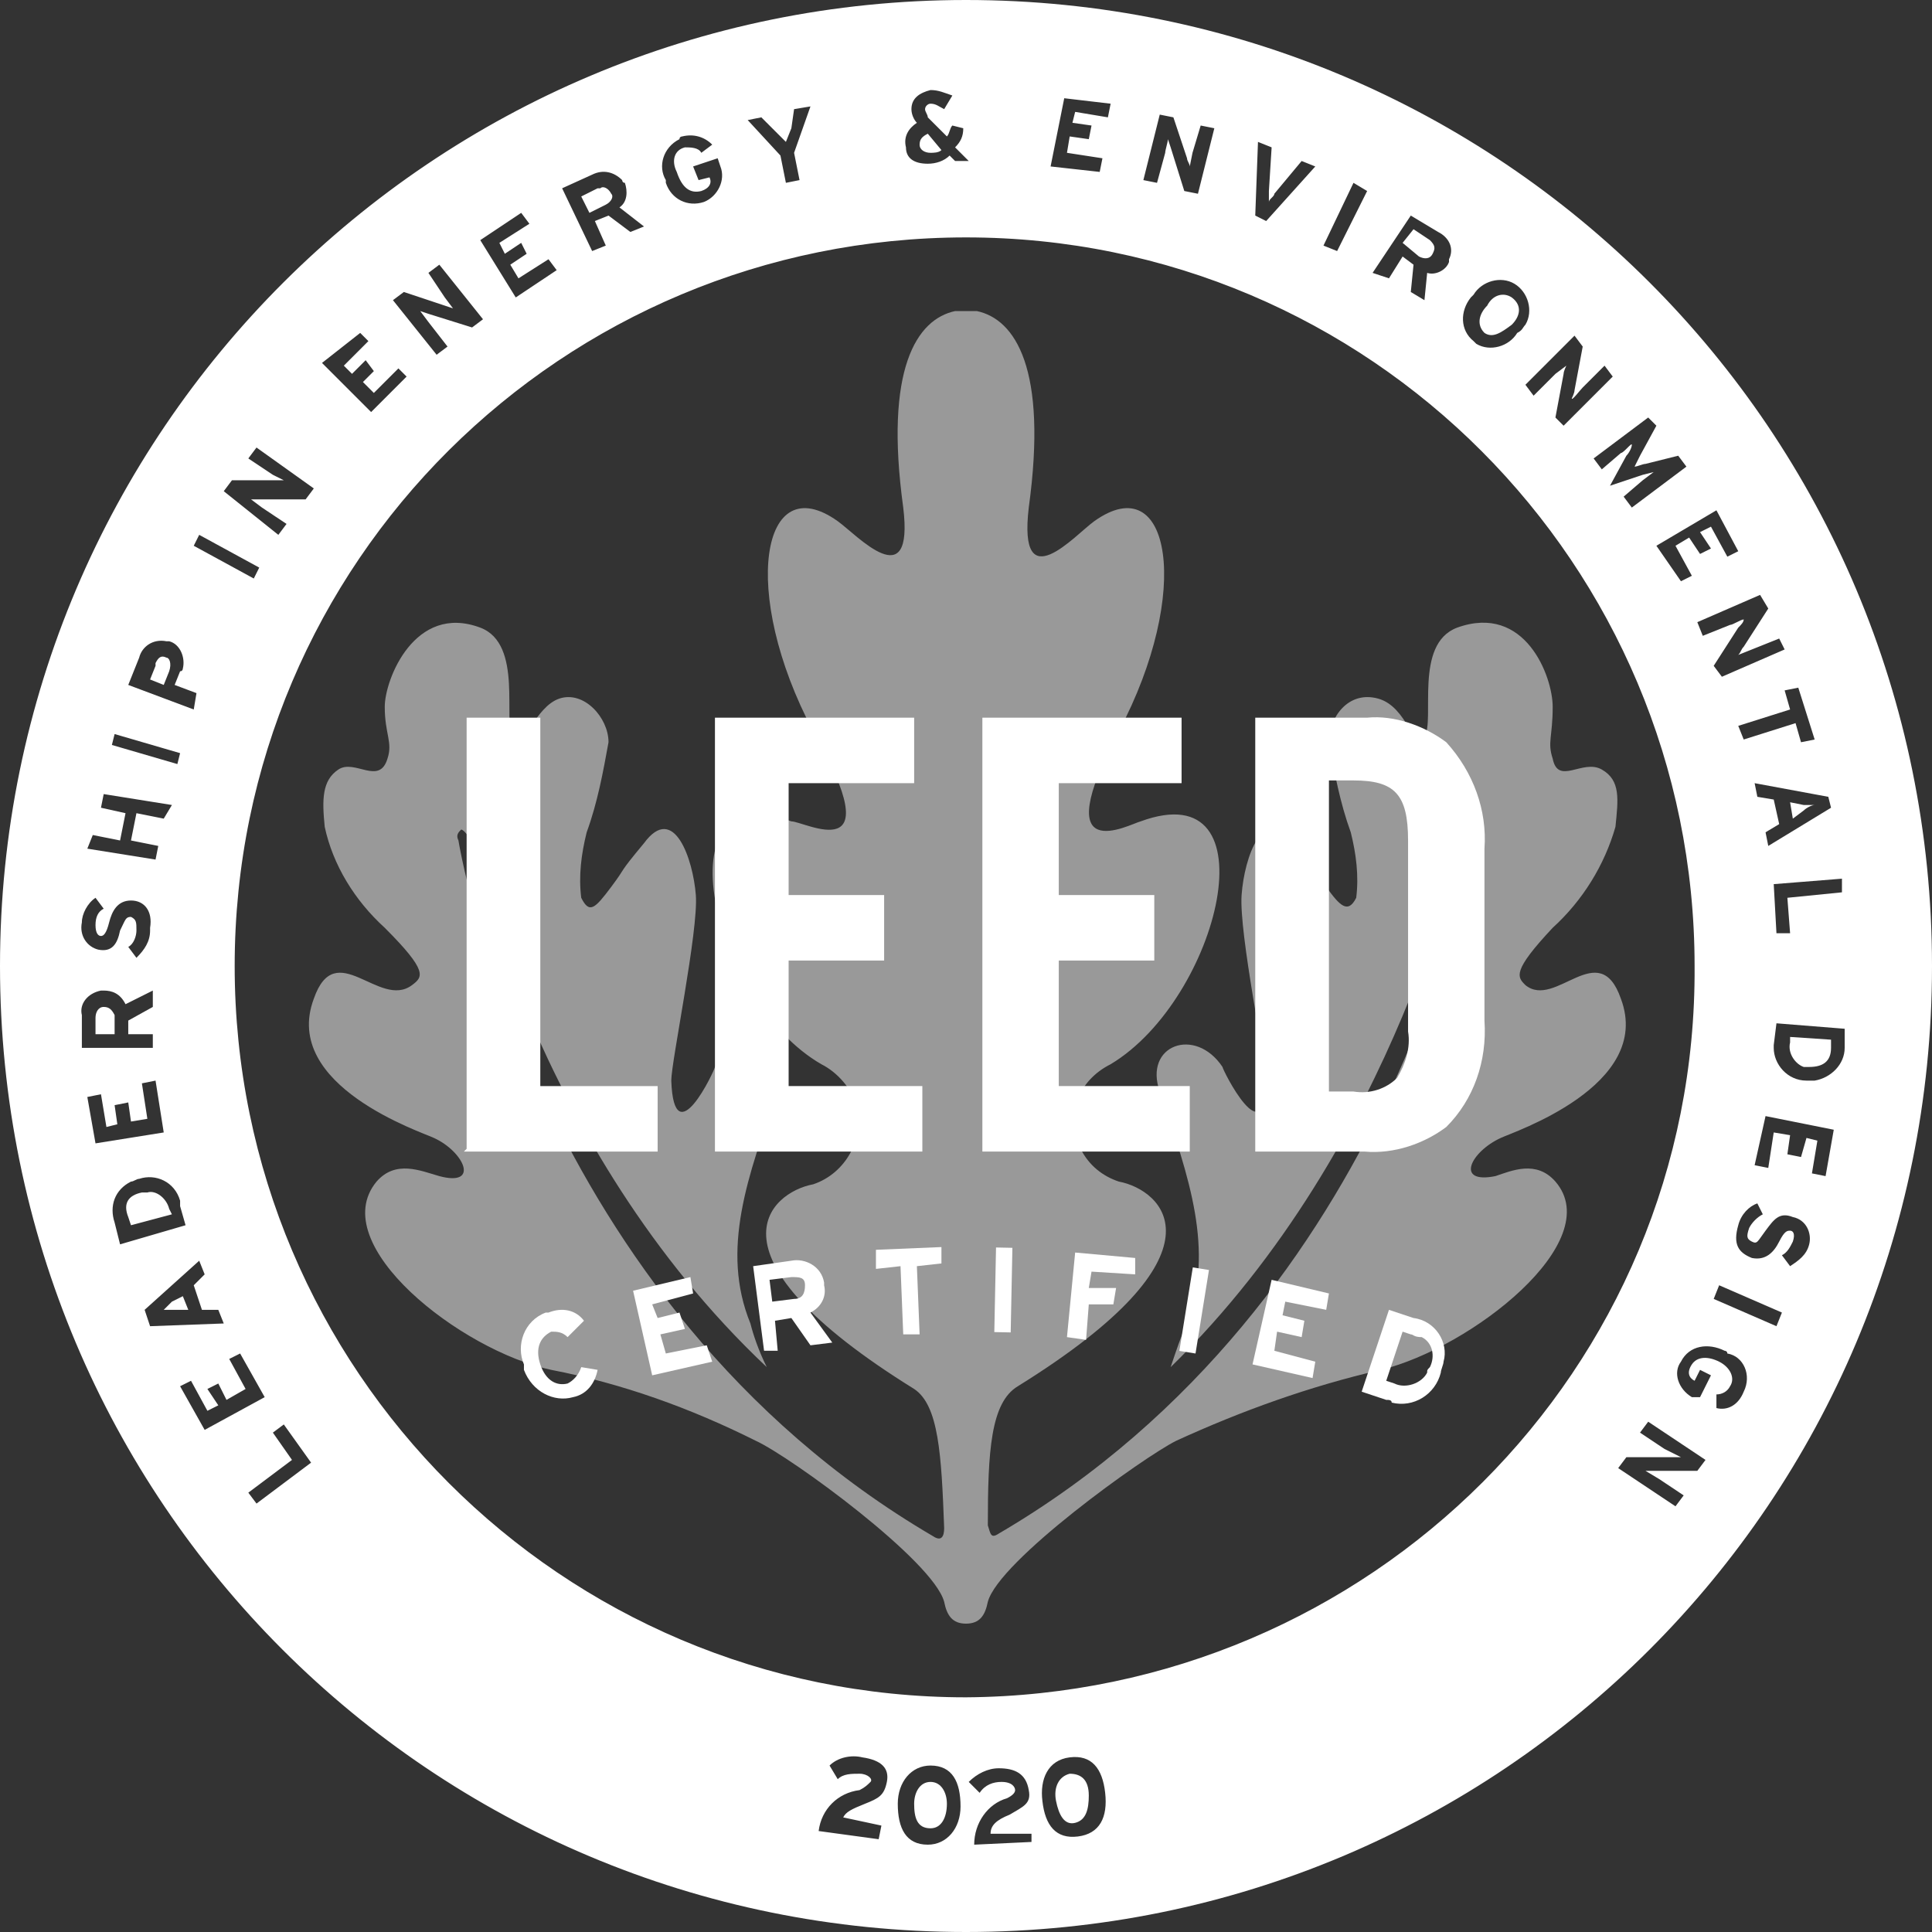
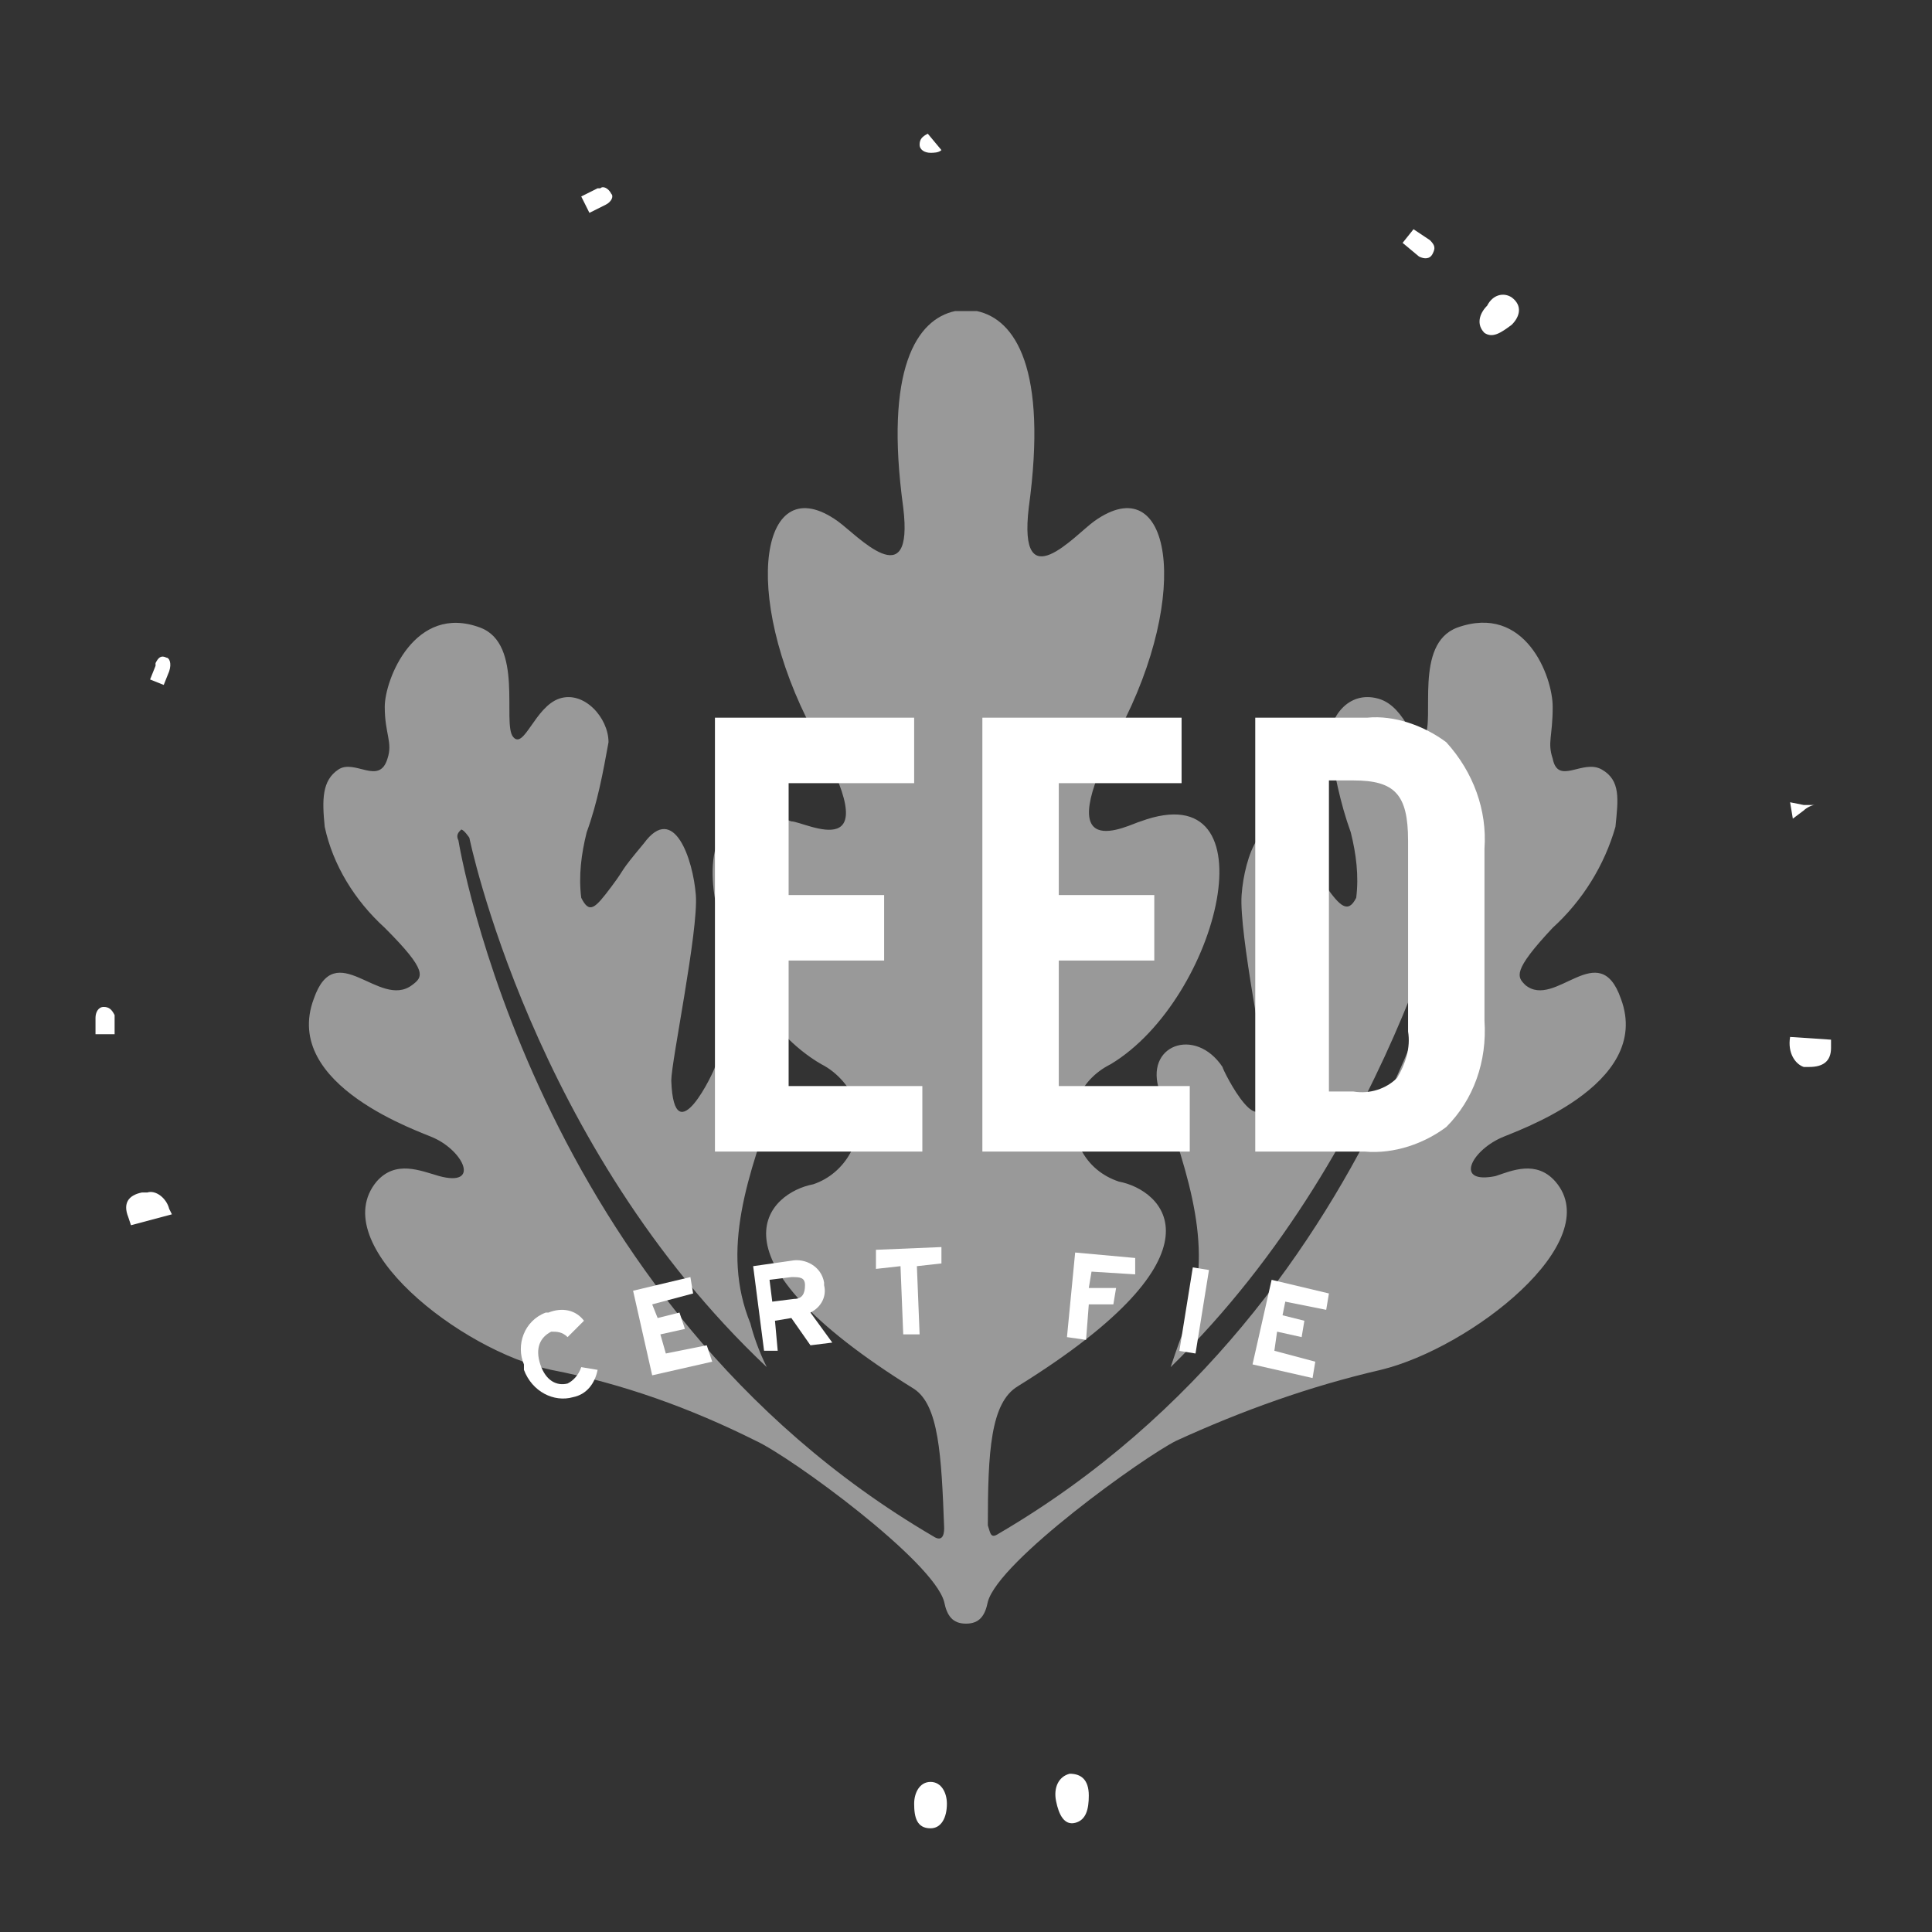
<svg xmlns="http://www.w3.org/2000/svg" version="1.1" id="Layer_1" x="0px" y="0px" viewBox="0 0 70.8 70.8" style="enable-background:new 0 0 70.8 70.8;" xml:space="preserve">
  <rect x="0" y="0" width="70.8" height="70.8" fill="#333333" stroke="none" />
  <style type="text/css">
	.st0{opacity:0.5;fill:#FFFFFF;enable-background:new    ;}
	.st1{fill:#FFFFFF;}
</style>
  <g>
    <path class="st0" d="M54.8,43.1c0.6-0.2,1.5-0.6,2.2,0.2c1.9,2.2-3.1,6.1-6.4,6.9c-2.6,0.6-5.1,1.5-7.5,2.6   c-1.2,0.6-6.5,4.4-6.9,5.9c-0.1,0.5-0.3,0.8-0.8,0.8s-0.7-0.3-0.8-0.8c-0.4-1.5-5.6-5.3-6.9-5.9c-2.4-1.2-4.9-2.1-7.5-2.6   c-3.3-0.7-8.3-4.6-6.4-6.9c0.7-0.8,1.6-0.4,2.3-0.2c1.5,0.4,0.9-0.9-0.2-1.4c-0.4-0.2-5.6-1.9-4.4-5.1c0.8-2.3,2.4,0.4,3.6-0.5   c0.4-0.3,0.6-0.5-1-2.1c-1.1-1-1.9-2.3-2.2-3.7c-0.1-1-0.1-1.7,0.5-2.1s1.5,0.6,1.8-0.4c0.2-0.6-0.1-0.9-0.1-1.9s1.1-3.8,3.5-2.9   c1.6,0.6,0.8,3.5,1.2,4s0.8-1.1,1.7-1.4s1.8,0.7,1.8,1.6c-0.2,1.1-0.4,2.2-0.8,3.3c-0.2,0.8-0.3,1.6-0.2,2.4   c0.3,0.6,0.5,0.4,1.1-0.4s0.2-0.4,1.2-1.6c1.1-1.5,1.8,0.6,1.9,1.9s-0.9,6.1-0.9,6.8c0.1,2.8,1.6-0.4,1.6-0.5   c1-1.6,2.9-0.8,2.3,0.9c-1.1,3.1-2.1,5.8-1,8.5c0.1,0.4,0.3,1,0.6,1.6C19.5,42,17.2,30.7,17.2,30.7s-0.2-0.3-0.3-0.3   c-0.1,0.1-0.2,0.2-0.1,0.4c0,0,2.7,16.9,17.4,25.5c0.3,0.2,0.4,0,0.4-0.3c-0.1-2.7-0.2-4.5-1.1-5.1c-7.9-4.9-5.3-7.2-3.7-7.5   c1.2-0.4,1.9-1.7,1.6-2.9c-0.2-0.6-0.7-1.2-1.3-1.5c-4-2.3-6-10.7-1.1-8.9c0.5,0,3.7,1.8,0.8-3.3c-2.7-5.1-1.9-9.7,0.9-7.7   c0.7,0.5,2.8,2.8,2.4-0.5c-0.7-5.1,0.5-6.9,1.9-7.2c0.1,0,0.3,0,0.4,0h0.1h0.3c1.4,0.3,2.6,2.1,1.9,7.2c-0.4,3.4,1.7,1,2.4,0.5   c2.8-2,3.6,2.6,0.9,7.7s0.4,3.4,0.8,3.3c4.9-1.8,2.9,6.5-1.1,8.9c-1.2,0.6-1.7,1.9-1.1,3.1c0.3,0.6,0.8,1,1.4,1.2   c1.6,0.3,4.2,2.6-3.7,7.5c-1,0.6-1.1,2.4-1.1,5.1c0.1,0.3,0.1,0.5,0.4,0.3c14.7-8.6,17.4-25.4,17.4-25.5s0-0.3-0.1-0.4   c-0.1,0-0.3,0.1-0.3,0.2c0,0-2.3,11.4-10.7,19.6c0.2-0.6,0.4-1.2,0.6-1.6c1-2.7,0.1-5.3-1-8.5c-0.6-1.7,1.3-2.4,2.3-0.9   c0,0.1,1.6,3.3,1.6,0.5c0-0.6-1-5.4-0.9-6.8s0.8-3.4,1.9-1.9c0.9,1.2,0.6,0.9,1.2,1.6c0.5,0.7,0.8,1,1.1,0.4c0.1-0.8,0-1.6-0.2-2.4   c-0.4-1.1-0.6-2.2-0.8-3.3c0-0.9,0.7-1.9,1.8-1.6s1.3,2,1.7,1.4s-0.4-3.4,1.2-4c2.5-0.9,3.5,1.8,3.5,2.9s-0.2,1.3,0,1.9   c0.2,1,1.1,0,1.8,0.4s0.6,1.1,0.5,2.1c-0.4,1.4-1.2,2.7-2.3,3.7c-1.5,1.6-1.3,1.8-1,2.1c1.1,0.9,2.7-1.8,3.5,0.5   c1.2,3.2-4,4.9-4.4,5.1C53.9,42.2,53.3,43.4,54.8,43.1L54.8,43.1z" />
    <g id="LEED">
-       <polygon class="st1" points="19.8,26.3 19.8,26.3 19.8,26.3 17.1,26.3 17.1,26.3 17.1,26.3 17.1,42.1 17,42.2 17.1,42.2     24.1,42.2 24.1,39.8 19.8,39.8   " />
      <polygon class="st1" points="28.9,35.2 32.4,35.2 32.4,32.8 32.4,32.8 28.9,32.8 28.9,28.7 33.5,28.7 33.5,26.4 33.5,26.3     26.2,26.3 26.2,42.2 33.8,42.2 33.8,39.9 33.8,39.8 28.9,39.8   " />
      <polygon class="st1" points="38.8,35.2 42.3,35.2 42.3,32.8 42.3,32.8 38.8,32.8 38.8,28.7 43.3,28.7 43.3,26.4 43.3,26.3     36,26.3 36,42.2 43.6,42.2 43.6,39.9 43.6,39.8 38.8,39.8   " />
      <path class="st1" d="M53,27.2c-0.8-0.6-1.9-1-2.9-0.9H46v15.9h4c1.1,0.1,2.2-0.3,3-0.9c1-1,1.5-2.4,1.4-3.9v-6.3    C54.5,29.7,54,28.3,53,27.2 M52.8,30.2L52.8,30.2 M51.6,37.8c0.1,0.6-0.1,1.2-0.4,1.7c-0.4,0.4-1,0.6-1.6,0.5h-0.9V28.6h0.9    c1.5,0,2,0.5,2,2.2L51.6,37.8z" />
    </g>
    <g id="Certified">
      <path class="st1" d="M20.8,49c-0.2-0.2-0.4-0.2-0.6-0.2c-0.4,0.2-0.6,0.6-0.4,1.2s0.6,0.8,1,0.7c0.2-0.1,0.4-0.3,0.5-0.6l0.6,0.1    c-0.1,0.5-0.4,0.9-0.9,1c-0.7,0.2-1.5-0.2-1.8-1c0-0.1,0-0.1,0-0.2c-0.3-0.7,0-1.6,0.8-1.9c0,0,0,0,0.1,0c0.5-0.2,1-0.1,1.3,0.3    L20.8,49z" />
      <polygon class="st1" points="23.9,50.4 23.2,47.3 25.3,46.8 25.4,47.4 23.9,47.8 24.1,48.3 24.9,48.1 25.1,48.7 24.2,48.9     24.4,49.6 25.9,49.3 26.1,49.9   " />
      <path class="st1" d="M29.7,49.3l-0.7-1l-0.6,0.1l0.1,1.1L28,49.5l-0.4-3.1l1.4-0.2c0.5-0.1,1.1,0.2,1.2,0.8c0,0,0,0,0,0.1    c0.1,0.4-0.1,0.8-0.5,1l0.8,1.1L29.7,49.3z M29,46.8l-0.8,0.1l0.1,0.8l0.8-0.1c0.3,0,0.4-0.2,0.4-0.5S29.3,46.8,29,46.8" />
      <polygon class="st1" points="33.6,46.4 33.7,48.9 33.1,48.9 33,46.4 32.1,46.5 32.1,45.8 34.5,45.7 34.5,46.3   " />
-       <rect x="35.2" y="47" transform="matrix(2.024450e-02 -1 1 2.024450e-02 -11.275 83.064)" class="st1" width="3.1" height="0.6" />
      <polygon class="st1" points="40,46.6 39.9,47.2 40.9,47.2 40.8,47.8 39.9,47.8 39.8,49.1 39.1,49 39.4,45.9 41.6,46.1 41.6,46.7       " />
      <rect x="42.2" y="47.7" transform="matrix(0.159 -0.987 0.987 0.159 -10.571 83.572)" class="st1" width="3.1" height="0.6" />
      <polygon class="st1" points="45.9,50 46.6,46.9 48.7,47.4 48.6,48 47.1,47.7 47,48.2 47.8,48.4 47.7,49 46.8,48.8 46.7,49.5     48.2,49.9 48.1,50.5   " />
-       <path class="st1" d="M50.8,51.3L49.9,51l1-3l0.9,0.3c0.8,0.1,1.3,0.9,1.1,1.6c0,0.1-0.1,0.3-0.1,0.4c-0.2,0.8-1,1.3-1.8,1.1    C51,51.3,50.9,51.3,50.8,51.3 M51.7,48.9l-0.3-0.1l-0.6,1.8l0.3,0.1c0.4,0.2,1,0,1.2-0.4c0-0.1,0-0.1,0.1-0.2    c0.2-0.4,0.1-0.9-0.3-1.1C51.8,49,51.8,48.9,51.7,48.9" />
    </g>
    <g>
      <path class="st1" d="M3.8,36.9c-0.2,0-0.3,0.2-0.3,0.4v0.6h0.7v-0.7C4.1,37,4,36.9,3.8,36.9z" />
      <path class="st1" d="M5.4,43.7c-0.1,0-0.1,0-0.2,0c-0.5,0.1-0.7,0.4-0.5,0.9l0.1,0.3l1.5-0.4l-0.1-0.2C6.1,43.9,5.7,43.6,5.4,43.7    z" />
      <path class="st1" d="M34.1,65.3c-0.4,0-0.6,0.4-0.6,0.8c0,0.5,0.1,0.9,0.6,0.9c0.4,0,0.6-0.4,0.6-0.9    C34.7,65.7,34.5,65.3,34.1,65.3z" />
-       <path class="st1" d="M6.3,47.7C6.2,47.8,6.1,47.9,6,48h0.4h0.5l-0.2-0.5L6.3,47.7z" />
      <path class="st1" d="M55.4,11.9c0.3-0.3,0.4-0.7,0-1v0c-0.3-0.2-0.7-0.1-0.9,0.3c-0.3,0.3-0.4,0.7-0.1,1    C54.7,12.4,55,12.2,55.4,11.9z" />
      <path class="st1" d="M34.1,5.6c0.1,0,0.3,0,0.4-0.1L34,4.9c-0.2,0.1-0.3,0.2-0.3,0.4C33.7,5.5,33.9,5.6,34.1,5.6z" />
      <path class="st1" d="M66.1,29.7c0.1-0.1,0.3-0.2,0.4-0.2l-0.4,0l-0.5-0.1l0.1,0.6L66.1,29.7z" />
      <path class="st1" d="M22.4,7.1C22.4,7,22.4,7,22.4,7.1c-0.1-0.2-0.3-0.3-0.4-0.2c0,0-0.1,0-0.1,0v0l-0.6,0.3l0.3,0.6l0.6-0.3    C22.4,7.4,22.5,7.2,22.4,7.1z" />
      <path class="st1" d="M6.1,24.1c-0.2-0.1-0.3,0-0.4,0.2c0,0,0,0,0,0.1l-0.2,0.5L6,25.1l0.2-0.5C6.3,24.3,6.2,24.1,6.1,24.1z" />
      <path class="st1" d="M52.5,9.3c0.1-0.2,0.1-0.3-0.1-0.5l-0.6-0.4l-0.4,0.5L52,9.4C52.2,9.5,52.4,9.5,52.5,9.3z" />
-       <path class="st1" d="M66.1,39.1c0.1,0,0.1,0,0.2,0c0.5,0,0.8-0.2,0.8-0.7l0,0v-0.3L65.6,38v0.2C65.5,38.6,65.8,39,66.1,39.1z" />
+       <path class="st1" d="M66.1,39.1c0.1,0,0.1,0,0.2,0c0.5,0,0.8-0.2,0.8-0.7l0,0v-0.3L65.6,38C65.5,38.6,65.8,39,66.1,39.1z" />
      <path class="st1" d="M39.2,65c-0.4,0.1-0.6,0.5-0.5,1s0.3,0.9,0.7,0.8s0.5-0.5,0.5-1C39.9,65.2,39.6,65,39.2,65z" />
-       <path class="st1" d="M35.4,0C15.9,0,0,15.8,0,35.4C0,55,15.8,70.8,35.4,70.8C55,70.8,70.8,55,70.8,35.4c0,0,0,0,0,0    C70.8,15.8,55,0,35.4,0z M67.5,32.7l-2,0.2l0.1,1.3l-0.5,0L65,32.4l2.5-0.2L67.5,32.7z M67.1,29.6l-2.3,1.4l-0.1-0.5l0.5-0.3    L65,29.3l-0.6-0.1l-0.1-0.5l2.7,0.5L67.1,29.6z M65.9,25.2l0.6,1.9L66,27.2l-0.2-0.7l-1.9,0.6l-0.2-0.5l1.9-0.6l-0.2-0.7    L65.9,25.2z M64.8,22.3l-0.9,1.4c-0.1,0.1-0.1,0.2-0.2,0.3l0.5-0.2l1-0.4l0.2,0.4l-2.3,1l-0.3-0.4l0.9-1.4    c0.1-0.1,0.2-0.2,0.2-0.3c-0.1,0-0.4,0.2-0.5,0.2l-1,0.4l-0.2-0.5l2.3-1L64.8,22.3z M63.7,20.2l-0.4,0.2l-0.6-1.1l-0.4,0.2    l0.4,0.6l-0.4,0.2l-0.4-0.6l-0.5,0.3l0.6,1.1l-0.4,0.2L60.7,20l2.2-1.3L63.7,20.2z M60.7,15.6l-0.6,1.1l-0.2,0.4    c0.1,0,0.3-0.1,0.4-0.1l1.2-0.3l0.3,0.4l-2,1.5l-0.3-0.4l0.7-0.6l0.4-0.3l-0.4,0.1L59,17.8l0.6-1.1c0.1-0.1,0.2-0.3,0.2-0.4    s-0.3,0.3-0.4,0.3l-0.7,0.6l-0.3-0.4l2-1.5L60.7,15.6z M58,12.7l-0.3,1.6c0,0.1-0.1,0.3-0.1,0.3c0,0.1,0.3-0.3,0.4-0.4l0.8-0.8    l0.3,0.4l-1.8,1.8L57,15.3l0.3-1.6c0-0.1,0.1-0.3,0.1-0.3L57,13.7l-0.8,0.8l-0.3-0.4l1.8-1.8L58,12.7z M53.9,10.9    c0,0,0.1-0.1,0.1-0.1c0.3-0.5,1-0.7,1.5-0.4c0.5,0.3,0.7,1,0.4,1.5c-0.1,0.1-0.1,0.2-0.3,0.3c-0.3,0.5-1,0.7-1.5,0.4    c0,0-0.1-0.1-0.1-0.1h0C53.5,12.1,53.5,11.4,53.9,10.9z M51.7,7.9l1,0.6c0.4,0.2,0.6,0.6,0.4,1c0,0,0,0,0,0.1    c-0.1,0.3-0.5,0.5-0.8,0.4l-0.1,1l-0.5-0.3l0.1-1l-0.4-0.3l-0.5,0.8L50.3,10L51.7,7.9z M49.6,6.7L50.1,7L49,9.2L48.5,9L49.6,6.7z     M46.1,5.2l0.5,0.2L46.5,7c0,0.2,0,0.3,0,0.4c0-0.1,0.2-0.2,0.2-0.3l1-1.2l0.5,0.2l-1.8,2L46,7.9L46.1,5.2z M42.5,4.2L43,4.3    l0.5,1.5c0,0.1,0.1,0.2,0.1,0.3l0.1-0.5l0.3-1l0.5,0.1l-0.6,2.4L43.4,7l-0.5-1.6l-0.1-0.3c0,0.1-0.1,0.4-0.1,0.5l-0.3,1.1    l-0.5-0.1L42.5,4.2z M39,3.6l1.7,0.2l-0.1,0.5l-1.2-0.2l-0.1,0.4l0.7,0.1l-0.1,0.5l-0.7-0.1l-0.1,0.6l1.3,0.2l-0.1,0.5l-1.8-0.2    L39,3.6z M33.6,4.5c-0.1-0.1-0.2-0.3-0.2-0.5c0-0.4,0.3-0.6,0.7-0.7c0.3,0,0.5,0.1,0.8,0.2L34.6,4c-0.2-0.1-0.3-0.2-0.5-0.2    c-0.1,0-0.2,0.1-0.2,0.2c0,0.1,0.1,0.2,0.1,0.3L34.7,5c0.1-0.1,0.1-0.3,0.2-0.4l0.4,0.1C35.3,5,35.2,5.2,35,5.4l0.5,0.5l-0.5,0    l-0.2-0.2C34.6,5.9,34.3,6,34,6c-0.5,0-0.8-0.2-0.8-0.6C33.1,5,33.3,4.7,33.6,4.5L33.6,4.5z M27.9,4.3l0.5,0.5    c0.1,0.1,0.3,0.3,0.4,0.4l0.2-0.5L29.1,4l0.6-0.1l-0.6,1.7l0.2,1l-0.5,0.1l-0.2-1l-1.2-1.3L27.9,4.3z M24.9,5.1C24.9,5,25,5,25,5    c0.4-0.1,0.8,0,1.1,0.3l-0.4,0.3c-0.1-0.2-0.4-0.2-0.6-0.2c-0.4,0.1-0.5,0.5-0.3,0.9C25,6.9,25.3,7.1,25.7,7    C26,6.9,26.1,6.7,26,6.5l-0.4,0.1l-0.2-0.5l0.9-0.3l0.1,0.3c0.2,0.5-0.1,1.1-0.6,1.3c0,0,0,0,0,0l0,0c-0.6,0.2-1.2-0.1-1.4-0.7    c0,0,0-0.1,0-0.1C24.1,6.1,24.3,5.4,24.9,5.1z M21.7,6.4c0.4-0.2,0.8-0.1,1.1,0.2c0,0,0,0.1,0.1,0.1C23,7,23,7.4,22.7,7.6l0.9,0.7    l-0.5,0.2l-0.8-0.6l-0.5,0.2L22.2,9l-0.5,0.2l-1.1-2.3L21.7,6.4z M19.1,7.8l0.3,0.4l-1.1,0.7l0.2,0.4l0.6-0.4l0.2,0.4l-0.6,0.4    l0.3,0.5l1.1-0.7l0.3,0.4l-1.5,1l-1.3-2.1L19.1,7.8z M14.8,10.7l1.5,0.5l0.3,0.1l-0.3-0.4L15.7,10l0.4-0.3l1.6,2L17.3,12l-1.6-0.5    l-0.3-0.1l0.3,0.4l0.7,0.9L16,13l-1.6-2L14.8,10.7z M13.2,12.2l0.3,0.3l-0.9,0.9l0.3,0.3l0.5-0.5l0.3,0.4L13.3,14l0.4,0.4l0.9-0.9    l0.3,0.3l-1.3,1.3l-1.8-1.8L13.2,12.2z M8.5,17.6h1.6h0.3L10,17.4l-0.9-0.6l0.3-0.4l2.1,1.5l-0.3,0.4H9.5H9.2l0.4,0.3l0.9,0.6    l-0.3,0.4L8.2,18L8.5,17.6z M7.3,19.6l2.2,1.2l-0.2,0.4L7.1,20L7.3,19.6z M5.1,24.1c0.1-0.4,0.5-0.7,1-0.6c0,0,0.1,0,0.1,0    c0.4,0.1,0.6,0.6,0.5,1c0,0,0,0.1-0.1,0.1v0l-0.2,0.5l0.8,0.3L7.1,26l-2.4-0.9L5.1,24.1z M4.2,26.9l2.4,0.7L6.5,28l-2.4-0.7    L4.2,26.9z M3.4,30.6l1,0.2l0.2-1l-0.9-0.2l0.1-0.5l2.5,0.4L6,30l-1-0.2l-0.2,1l1,0.2l-0.1,0.5l-2.5-0.4L3.4,30.6z M3,33.8    c0-0.3,0.2-0.7,0.5-0.9l0.3,0.4c-0.2,0.1-0.3,0.3-0.3,0.6c0,0.3,0.1,0.4,0.2,0.4s0.2-0.1,0.3-0.5c0.1-0.4,0.3-0.8,0.8-0.8    c0.5,0,0.8,0.4,0.7,1l0,0.1c0,0.4-0.2,0.7-0.5,1l-0.3-0.4c0.2-0.1,0.3-0.4,0.3-0.6c0-0.3,0-0.4-0.2-0.5c-0.2,0-0.2,0.1-0.4,0.5    c-0.1,0.5-0.3,0.8-0.8,0.7C3.2,34.7,2.9,34.3,3,33.8C3,33.8,3,33.8,3,33.8z M3,37.2c-0.1-0.4,0.2-0.8,0.7-0.9c0,0,0.1,0,0.1,0    c0.3,0,0.6,0.1,0.8,0.5l1-0.5l0,0.6l-0.9,0.5v0.5h0.9v0.5L3,38.4V37.2z M3.2,40.2l0.5-0.1l0.2,1.2l0.4-0.1l-0.1-0.7l0.5-0.1    l0.1,0.7l0.6-0.1l-0.2-1.3l0.5-0.1L6,41.5l-2.5,0.4L3.2,40.2z M4.2,44.8c-0.2-0.6,0-1.2,0.6-1.5c0.1,0,0.2-0.1,0.3-0.1    C5.7,43,6.4,43.3,6.6,44c0,0.1,0,0.1,0,0.2l0.2,0.7l-2.4,0.7L4.2,44.8z M5.3,48l2-1.8l0.2,0.5l-0.4,0.4l0.3,0.9H8l0.2,0.5    l-2.7,0.1L5.3,48z M6.6,50.8l0.4-0.2l0.6,1.1l0.4-0.2l-0.4-0.6l0.4-0.2l0.3,0.6L9,50.9l-0.6-1.1l0.4-0.2l0.9,1.6l-2.2,1.2    L6.6,50.8z M9.4,55.1l-0.3-0.4l1.6-1.2l-0.7-1l0.4-0.3l1,1.4L9.4,55.1z M32.3,66.9l-0.1,0.5l-2.2-0.3c0.1-0.8,0.7-1.4,1.5-1.5    c0.2-0.1,0.3-0.2,0.4-0.3s-0.1-0.3-0.4-0.3c-0.3,0-0.6,0-0.8,0.2l-0.3-0.5c0.3-0.3,0.8-0.4,1.2-0.3c0.7,0.1,1,0.4,0.9,0.9    c-0.1,0.5-0.3,0.6-0.8,0.8c-0.5,0.2-0.7,0.3-0.8,0.5L32.3,66.9z M34,67.6c-0.8,0-1.1-0.6-1.1-1.5c0-0.8,0.5-1.4,1.2-1.4    c0.8,0,1.1,0.6,1.1,1.5C35.2,67,34.7,67.6,34,67.6z M37.8,67.5l-2.1,0.1c0-0.8,0.5-1.5,1.2-1.7c0.2-0.1,0.3-0.2,0.3-0.3    s-0.1-0.3-0.5-0.3c-0.3,0-0.6,0.1-0.8,0.4l-0.4-0.4c0.3-0.3,0.7-0.5,1.1-0.5c0.6,0,1,0.2,1.1,0.8c0.1,0.5-0.2,0.6-0.7,0.9    c-0.5,0.2-0.7,0.4-0.7,0.7l1.5,0V67.5z M39.5,67.3c-0.8,0.1-1.2-0.4-1.3-1.3c-0.1-0.8,0.2-1.5,1-1.6c0.8-0.1,1.2,0.4,1.3,1.3    C40.6,66.6,40.3,67.2,39.5,67.3z M35.4,62.2L35.4,62.2c-14.8,0-26.8-12-26.8-26.8c0-14.8,12-26.7,26.8-26.7    c14.8,0,26.7,12,26.7,26.7C62.2,50.2,50.2,62.1,35.4,62.2z M62.2,53.9h-1.6h-0.3l0.5,0.3l0.9,0.6l-0.3,0.4l-2.1-1.4l0.3-0.4h1.7    h0.3L61,53.1l-0.9-0.6l0.3-0.4l2.1,1.4L62.2,53.9z M63.9,51C63.9,51,63.9,51.1,63.9,51c-0.2,0.5-0.6,0.7-1,0.6v-0.5    c0.2,0,0.4-0.1,0.5-0.3c0.2-0.3,0-0.7-0.4-0.9c-0.4-0.2-0.8-0.2-1,0.1c-0.2,0.3-0.1,0.5,0.1,0.6l0.2-0.4l0.4,0.2l-0.4,0.8L62,51.2    c-0.5-0.3-0.7-0.9-0.4-1.3c0,0,0,0,0,0h0c0.3-0.6,1-0.7,1.6-0.4c0,0,0.1,0,0.1,0.1C63.9,49.7,64.2,50.4,63.9,51z M65.1,48.6    l-2.3-1l0.2-0.5l2.3,1L65.1,48.6z M66.3,45.6C66.3,45.6,66.3,45.6,66.3,45.6c-0.1,0.4-0.4,0.6-0.7,0.8L65.3,46    c0.2-0.1,0.3-0.3,0.4-0.5c0.1-0.3,0-0.4-0.1-0.4c-0.1,0-0.2,0-0.4,0.4s-0.5,0.7-1,0.6c-0.5-0.2-0.7-0.5-0.5-1.2v0    c0.1-0.4,0.4-0.7,0.7-0.8l0.2,0.4c-0.2,0.1-0.4,0.3-0.5,0.5c-0.1,0.3-0.1,0.4,0.1,0.5s0.2,0,0.5-0.4s0.5-0.7,1-0.5    C66.2,44.7,66.4,45.2,66.3,45.6z M66.9,43.1L66.4,43l0.2-1.2l-0.4-0.1l-0.2,0.7l-0.5-0.1l0.1-0.7l-0.6-0.1l-0.2,1.3l-0.5-0.1    l0.4-1.8l2.5,0.5L66.9,43.1z M67.6,38.4c0,0.6-0.5,1.1-1.1,1.2c-0.1,0-0.2,0-0.3,0c-0.7,0-1.2-0.6-1.2-1.2c0,0,0-0.1,0-0.1    l0.1-0.8l2.5,0.2L67.6,38.4z" />
    </g>
  </g>
</svg>